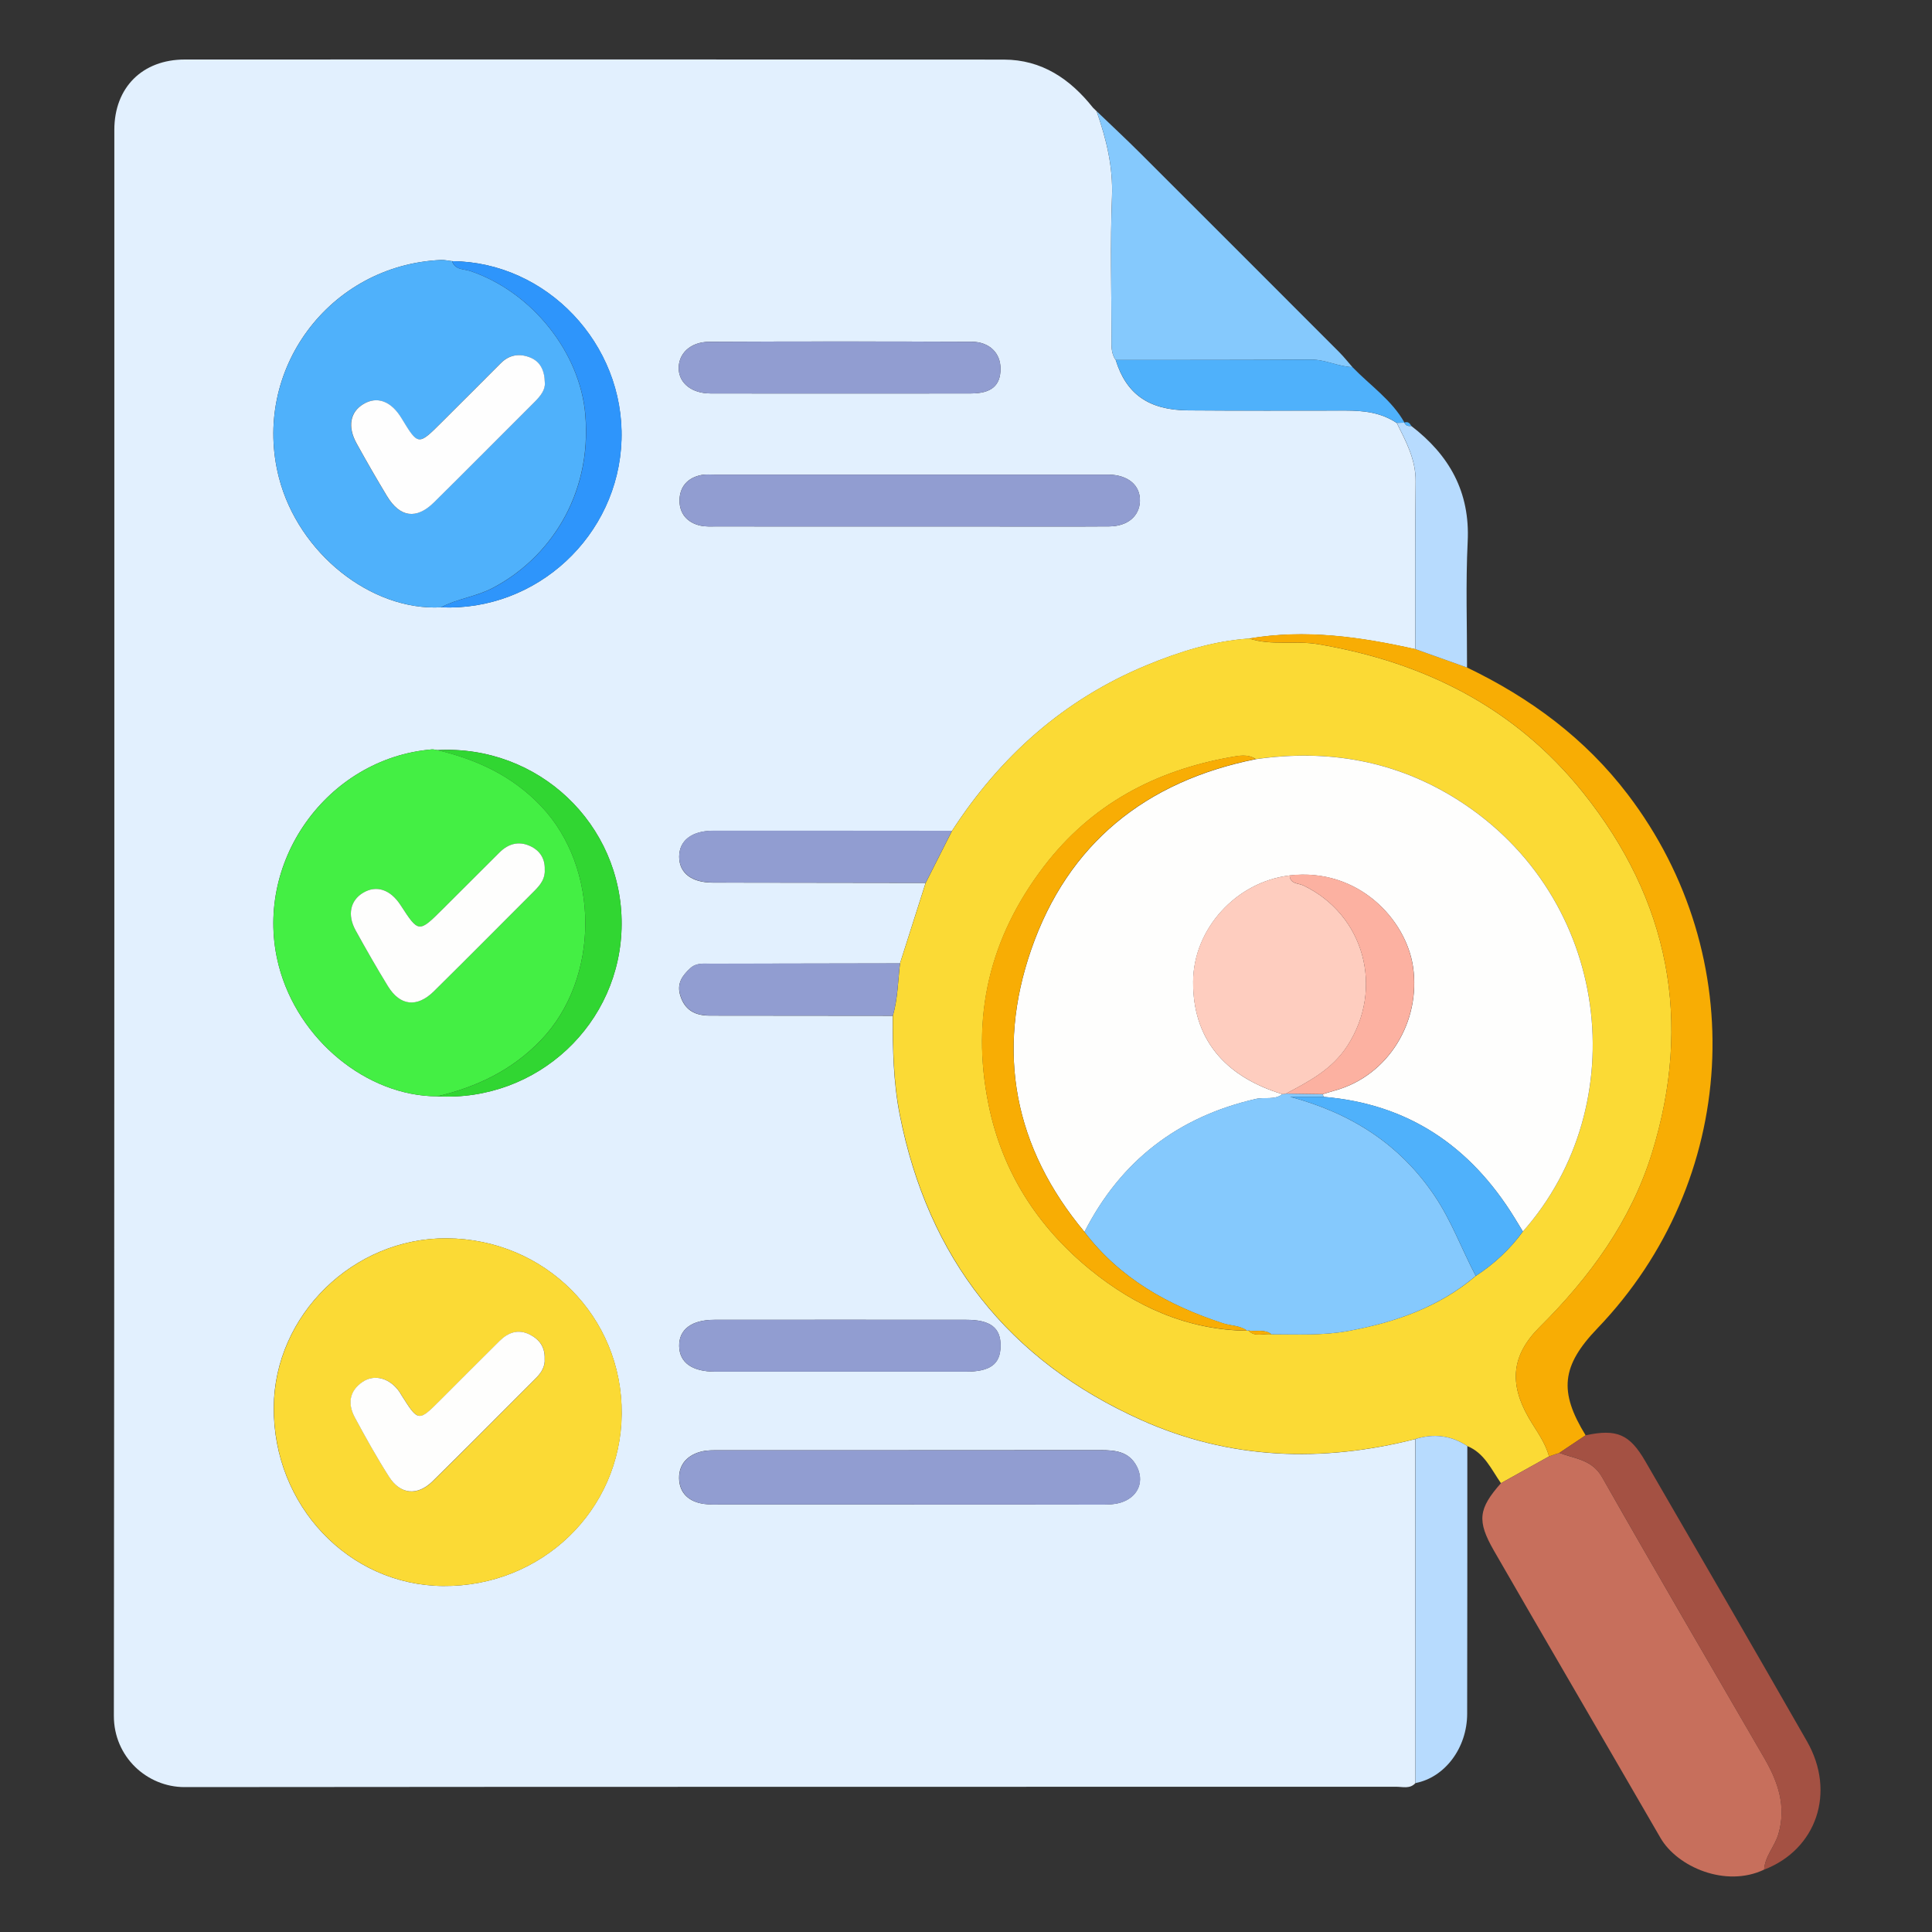
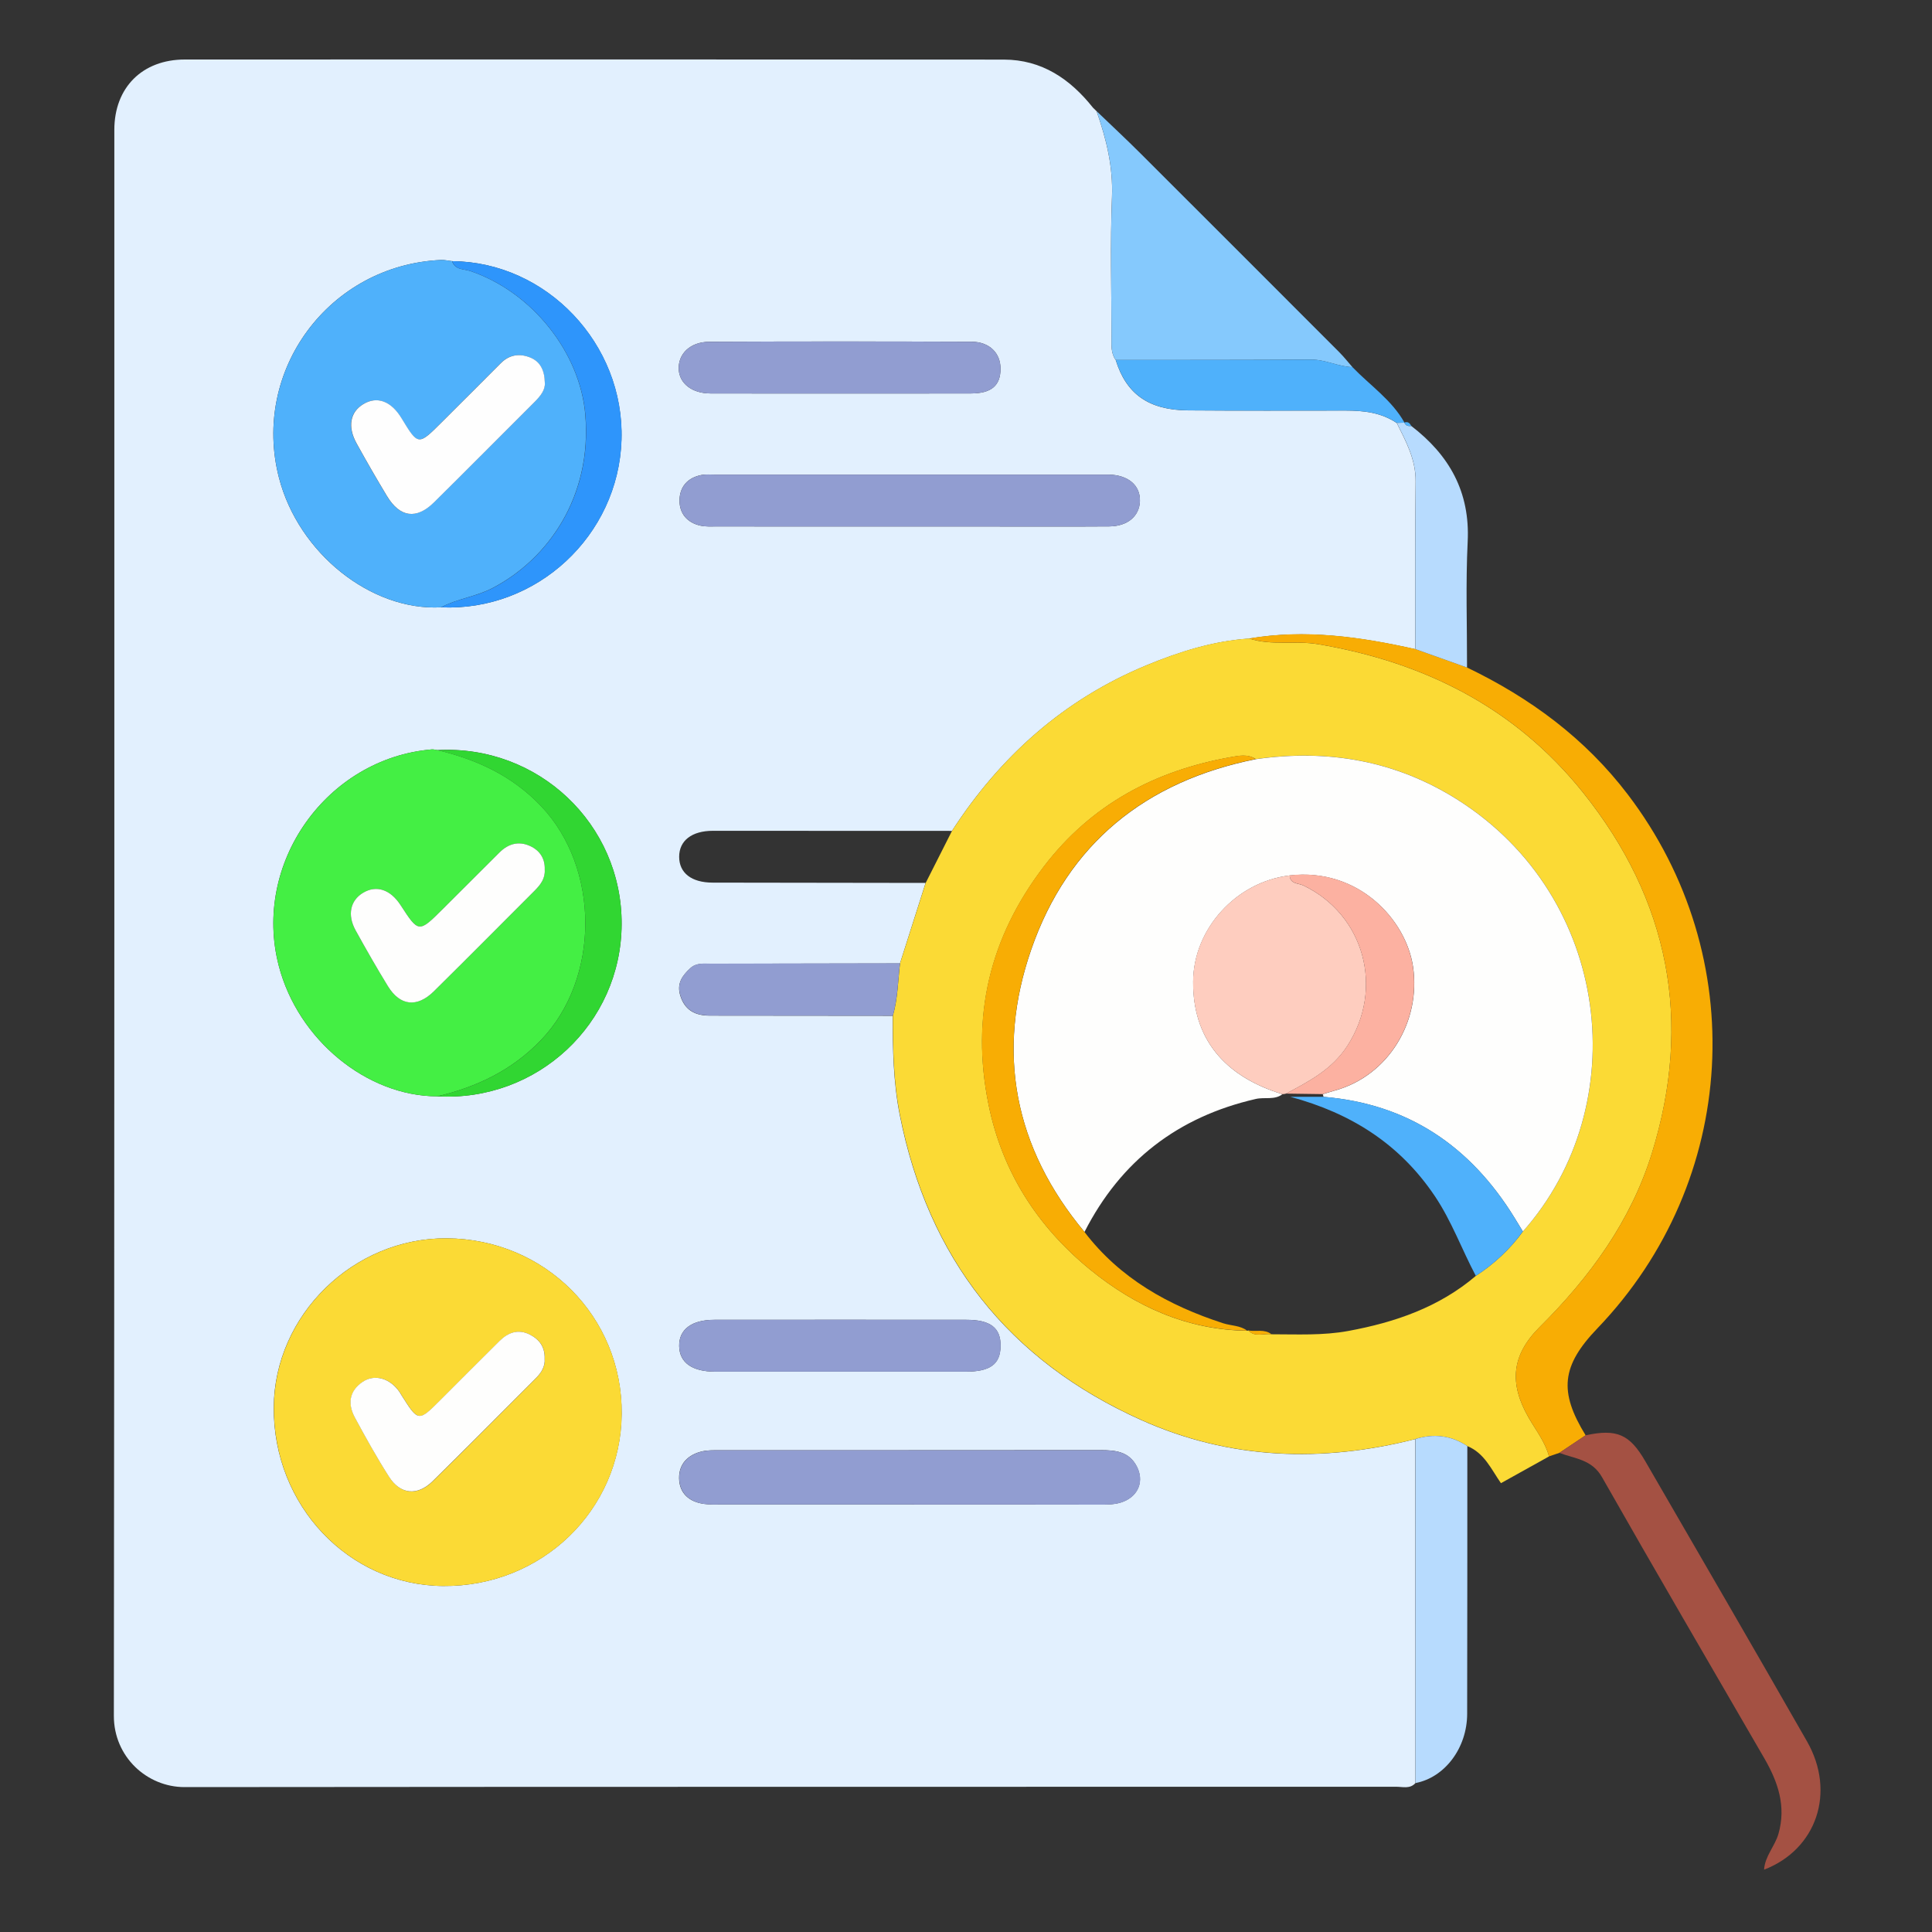
<svg xmlns="http://www.w3.org/2000/svg" width="45" height="45" viewBox="0 0 45 45" fill="none">
  <rect x="0" y="0" width="45" height="45" fill="#333333" stroke="none" />
  <path d="M32.967 41.533C32.839 41.673 32.671 41.617 32.52 41.617C23.112 41.619 13.705 41.616 4.298 41.625C3.425 41.625 2.651 40.922 2.652 39.965C2.667 27.651 2.663 15.338 2.663 3.025C2.663 2.039 3.315 1.386 4.307 1.386C10.665 1.384 17.022 1.383 23.38 1.388C24.265 1.389 24.925 1.838 25.458 2.509C25.487 2.538 25.516 2.567 25.546 2.595L25.542 2.591C25.768 3.238 25.928 3.884 25.9 4.586C25.857 5.672 25.889 6.76 25.889 7.848C25.889 8.034 25.87 8.222 25.987 8.386C26.233 9.18 26.756 9.553 27.676 9.559C28.898 9.569 30.121 9.563 31.343 9.563C31.764 9.563 32.172 9.609 32.533 9.853C32.748 10.284 32.978 10.703 32.972 11.214C32.957 12.517 32.966 13.818 32.965 15.121C31.688 14.835 30.402 14.65 29.093 14.874C28.259 14.931 27.472 15.179 26.707 15.495C24.781 16.291 23.299 17.616 22.173 19.353C20.318 19.352 18.462 19.35 16.606 19.351C16.11 19.351 15.819 19.582 15.819 19.956C15.819 20.333 16.106 20.557 16.597 20.558C18.251 20.561 19.905 20.563 21.559 20.565C21.36 21.19 21.161 21.814 20.962 22.44C19.497 22.442 18.034 22.445 16.57 22.448C16.4 22.448 16.22 22.421 16.078 22.552C15.892 22.724 15.757 22.906 15.845 23.191C15.954 23.538 16.198 23.655 16.531 23.656C17.951 23.657 19.373 23.658 20.793 23.66C20.792 24.434 20.806 25.203 20.957 25.97C21.617 29.305 23.486 31.689 26.584 33.077C28.646 34.001 30.79 34.072 32.965 33.519C32.967 36.188 32.967 38.86 32.967 41.533ZM10.186 17.471C10.143 17.466 10.1 17.452 10.058 17.455C7.602 17.663 5.87 20.115 6.494 22.5C6.942 24.216 8.538 25.53 10.182 25.536C12.513 25.668 14.468 23.845 14.479 21.528C14.49 19.192 12.533 17.342 10.186 17.471ZM10.528 6.083C10.443 6.074 10.358 6.052 10.274 6.055C7.661 6.173 5.852 8.635 6.498 11.13C6.954 12.888 8.643 14.231 10.271 14.146C12.5 14.246 14.405 12.479 14.475 10.244C14.544 8.011 12.731 6.1 10.528 6.083ZM10.406 28.843C8.233 28.828 6.391 30.628 6.376 32.778C6.361 35.065 8.12 36.923 10.32 36.941C12.612 36.961 14.462 35.178 14.479 32.932C14.498 30.669 12.693 28.858 10.406 28.843ZM21.138 35.043C22.634 35.043 24.13 35.042 25.625 35.044C25.814 35.044 25.999 35.044 26.176 34.971C26.52 34.828 26.648 34.491 26.479 34.16C26.299 33.806 25.976 33.776 25.632 33.776C22.669 33.779 19.706 33.778 16.743 33.779C16.614 33.779 16.482 33.776 16.358 33.804C16.027 33.879 15.81 34.095 15.817 34.435C15.823 34.779 16.049 34.98 16.391 35.028C16.518 35.047 16.65 35.042 16.779 35.042C18.233 35.044 19.685 35.043 21.138 35.043ZM21.178 12.263C21.753 12.263 22.328 12.263 22.904 12.263C23.881 12.263 24.858 12.268 25.835 12.261C26.265 12.258 26.539 12.021 26.551 11.672C26.562 11.305 26.28 11.065 25.825 11.054C25.796 11.053 25.767 11.054 25.738 11.054C22.706 11.054 19.674 11.054 16.642 11.054C16.541 11.054 16.437 11.044 16.34 11.063C16.014 11.125 15.827 11.341 15.827 11.662C15.827 11.963 16.007 12.174 16.31 12.242C16.434 12.27 16.568 12.262 16.696 12.262C18.19 12.263 19.684 12.263 21.178 12.263ZM19.561 9.165C20.58 9.165 21.6 9.167 22.619 9.164C23.092 9.163 23.304 8.979 23.304 8.589C23.305 8.227 23.05 7.963 22.634 7.96C20.595 7.951 18.557 7.951 16.518 7.961C16.07 7.964 15.79 8.248 15.809 8.606C15.826 8.934 16.121 9.163 16.546 9.164C17.551 9.167 18.556 9.165 19.561 9.165ZM19.552 31.949C20.53 31.949 21.509 31.95 22.487 31.949C23.064 31.948 23.298 31.776 23.305 31.355C23.312 30.929 23.071 30.741 22.509 30.741C20.552 30.739 18.595 30.739 16.638 30.741C16.108 30.741 15.811 30.967 15.819 31.355C15.827 31.739 16.121 31.948 16.66 31.949C17.622 31.95 18.587 31.949 19.552 31.949Z" fill="#E2F0FE" />
  <path d="M32.969 33.517C30.793 34.068 28.65 33.999 26.588 33.075C23.49 31.687 21.622 29.303 20.961 25.967C20.81 25.201 20.796 24.431 20.797 23.657C20.912 23.259 20.915 22.845 20.964 22.438C21.164 21.812 21.362 21.188 21.562 20.563C21.766 20.159 21.97 19.755 22.175 19.351C23.302 17.613 24.782 16.289 26.708 15.493C27.473 15.176 28.26 14.928 29.094 14.872C29.62 15.045 30.169 14.913 30.711 15.006C33.181 15.427 35.289 16.484 36.87 18.457C38.881 20.966 39.429 23.786 38.475 26.864C37.983 28.447 37.027 29.752 35.862 30.91C35.209 31.56 35.145 32.216 35.601 33.013C35.77 33.309 35.99 33.583 36.08 33.923C35.707 34.131 35.333 34.338 34.96 34.546C34.735 34.224 34.575 33.844 34.177 33.682C33.802 33.433 33.398 33.385 32.969 33.517ZM29.076 30.989C29.234 31.156 29.437 31.05 29.618 31.078C30.216 31.078 30.814 31.11 31.408 31C32.497 30.799 33.517 30.448 34.377 29.717C34.803 29.438 35.172 29.096 35.472 28.683C38.077 25.746 37.54 20.906 33.958 18.631C32.512 17.713 30.931 17.443 29.25 17.681C29.064 17.557 28.855 17.602 28.665 17.636C26.904 17.949 25.419 18.738 24.316 20.181C23.052 21.835 22.61 23.677 23.025 25.725C23.345 27.3 24.169 28.573 25.392 29.572C26.445 30.431 27.653 30.978 29.05 30.996L29.076 30.989Z" fill="#FBDA35" />
-   <path d="M34.96 34.546C35.333 34.338 35.706 34.131 36.079 33.923C36.16 33.895 36.241 33.868 36.322 33.841C36.68 33.98 37.078 33.99 37.316 34.406C38.561 36.599 39.834 38.776 41.099 40.958C41.416 41.506 41.611 42.073 41.424 42.715C41.34 43.005 41.109 43.233 41.09 43.547C40.194 43.974 39.068 43.485 38.676 42.809C37.952 41.557 37.224 40.307 36.498 39.056C35.93 38.078 35.361 37.099 34.797 36.119C34.399 35.425 34.431 35.145 34.96 34.546Z" fill="#C76F5C" />
  <path d="M36.321 33.84C36.241 33.868 36.16 33.895 36.079 33.922C35.989 33.583 35.77 33.308 35.6 33.011C35.145 32.215 35.208 31.559 35.861 30.909C37.028 29.75 37.984 28.446 38.474 26.863C39.429 23.785 38.88 20.965 36.87 18.456C35.289 16.483 33.181 15.426 30.71 15.005C30.169 14.912 29.621 15.044 29.094 14.871C30.404 14.647 31.689 14.831 32.966 15.118C33.368 15.261 33.768 15.404 34.169 15.547C35.639 16.254 36.92 17.197 37.917 18.508C40.79 22.282 40.495 27.51 37.209 30.937C36.37 31.811 36.304 32.41 36.932 33.431C36.729 33.568 36.526 33.704 36.321 33.84Z" fill="#F8AD04" />
  <path d="M25.987 8.385C25.871 8.221 25.889 8.032 25.889 7.847C25.889 6.76 25.858 5.671 25.901 4.585C25.928 3.883 25.769 3.236 25.543 2.59C25.883 2.917 26.23 3.239 26.563 3.572C28.107 5.113 29.648 6.655 31.19 8.199C31.301 8.31 31.398 8.433 31.501 8.551C31.171 8.541 30.874 8.374 30.538 8.376C29.021 8.385 27.505 8.384 25.987 8.385Z" fill="#85C9FD" />
  <path d="M36.32 33.84C36.525 33.704 36.728 33.568 36.932 33.431C37.655 33.276 37.956 33.403 38.321 34.033C39.579 36.206 40.842 38.378 42.088 40.559C42.767 41.746 42.311 43.078 41.089 43.548C41.108 43.234 41.338 43.006 41.423 42.716C41.608 42.073 41.413 41.506 41.097 40.959C39.834 38.777 38.561 36.6 37.315 34.408C37.078 33.989 36.679 33.978 36.32 33.84Z" fill="#A45143" />
  <path d="M32.969 33.517C33.397 33.385 33.801 33.433 34.177 33.682C34.176 35.761 34.178 37.84 34.173 39.918C34.172 40.713 33.652 41.402 32.969 41.531C32.97 38.86 32.97 36.188 32.969 33.517Z" fill="#B7DBFE" />
  <path d="M25.988 8.385C27.504 8.383 29.022 8.385 30.538 8.376C30.874 8.373 31.172 8.54 31.501 8.551C31.911 8.977 32.416 9.314 32.714 9.845C32.654 9.847 32.594 9.849 32.534 9.851C32.173 9.608 31.764 9.562 31.343 9.562C30.121 9.563 28.898 9.568 27.676 9.558C26.759 9.551 26.235 9.179 25.988 8.385Z" fill="#4FB1FB" />
  <path d="M32.535 9.851C32.595 9.849 32.655 9.847 32.715 9.845L32.711 9.842C32.739 9.918 32.802 9.929 32.872 9.922C33.757 10.601 34.243 11.459 34.185 12.616C34.137 13.591 34.172 14.571 34.17 15.548C33.769 15.405 33.368 15.262 32.967 15.119C32.968 13.816 32.959 12.514 32.974 11.212C32.979 10.701 32.75 10.282 32.535 9.851Z" fill="#B7DBFE" />
  <path d="M32.873 9.922C32.802 9.929 32.74 9.918 32.711 9.842C32.794 9.811 32.838 9.858 32.873 9.922Z" fill="#4FB1FB" />
  <path d="M10.408 28.843C12.695 28.858 14.5 30.669 14.482 32.932C14.465 35.177 12.616 36.961 10.323 36.941C8.122 36.923 6.363 35.065 6.379 32.778C6.393 30.628 8.236 28.828 10.408 28.843ZM12.688 31.649C12.697 31.373 12.566 31.199 12.343 31.086C12.071 30.948 11.839 31.036 11.639 31.233C11.179 31.687 10.723 32.146 10.266 32.604C9.748 33.122 9.748 33.122 9.35 32.491C9.335 32.467 9.321 32.441 9.305 32.418C9.086 32.102 8.729 31.998 8.45 32.186C8.133 32.4 8.098 32.703 8.268 33.018C8.519 33.486 8.779 33.951 9.064 34.398C9.328 34.813 9.724 34.851 10.081 34.501C10.891 33.706 11.688 32.897 12.49 32.094C12.617 31.966 12.701 31.821 12.688 31.649Z" fill="#FBDA35" />
  <path d="M10.272 14.146C8.645 14.231 6.955 12.888 6.499 11.13C5.853 8.635 7.662 6.173 10.274 6.055C10.358 6.052 10.444 6.073 10.529 6.082C10.598 6.291 10.804 6.262 10.954 6.313C12.398 6.802 13.512 8.215 13.632 9.658C13.792 11.565 12.769 13.02 11.473 13.696C11.086 13.899 10.651 13.944 10.272 14.146ZM12.688 8.913C12.683 8.614 12.571 8.414 12.337 8.323C12.096 8.229 11.858 8.261 11.662 8.46C11.206 8.919 10.746 9.375 10.288 9.833C9.739 10.382 9.739 10.382 9.348 9.738C9.104 9.338 8.779 9.22 8.456 9.415C8.153 9.599 8.088 9.938 8.301 10.323C8.53 10.739 8.767 11.149 9.012 11.556C9.311 12.051 9.695 12.106 10.101 11.706C10.891 10.927 11.669 10.14 12.454 9.358C12.59 9.22 12.703 9.077 12.688 8.913Z" fill="#4FB1FB" />
  <path d="M10.184 25.536C8.541 25.53 6.944 24.217 6.495 22.5C5.872 20.115 7.604 17.663 10.059 17.455C10.101 17.452 10.145 17.466 10.187 17.471C11.109 17.691 11.928 18.067 12.603 18.776C13.976 20.22 13.979 22.79 12.599 24.227C11.924 24.93 11.106 25.318 10.184 25.536ZM12.689 20.257C12.698 19.994 12.572 19.808 12.346 19.705C12.082 19.584 11.839 19.653 11.636 19.854C11.198 20.29 10.761 20.728 10.323 21.164C9.755 21.733 9.755 21.733 9.326 21.076C9.091 20.714 8.763 20.609 8.453 20.797C8.161 20.974 8.085 21.309 8.281 21.666C8.522 22.106 8.773 22.543 9.037 22.971C9.319 23.43 9.714 23.475 10.105 23.09C10.893 22.312 11.672 21.525 12.456 20.743C12.592 20.606 12.7 20.46 12.689 20.257Z" fill="#44EF44" />
  <path d="M21.141 35.043C19.688 35.043 18.235 35.043 16.783 35.043C16.654 35.043 16.523 35.048 16.395 35.029C16.054 34.981 15.829 34.779 15.82 34.436C15.814 34.096 16.029 33.88 16.362 33.805C16.485 33.778 16.618 33.78 16.747 33.78C19.71 33.779 22.673 33.78 25.636 33.778C25.979 33.778 26.303 33.808 26.483 34.161C26.652 34.492 26.524 34.829 26.18 34.972C26.002 35.046 25.816 35.047 25.629 35.046C24.133 35.043 22.636 35.043 21.141 35.043Z" fill="#919DD1" />
  <path d="M21.181 12.263C19.687 12.263 18.191 12.263 16.697 12.262C16.568 12.262 16.435 12.271 16.312 12.242C16.009 12.173 15.828 11.962 15.828 11.662C15.828 11.341 16.015 11.126 16.342 11.063C16.439 11.044 16.542 11.054 16.643 11.054C19.675 11.054 22.707 11.054 25.74 11.054C25.768 11.054 25.797 11.054 25.826 11.054C26.282 11.065 26.564 11.305 26.552 11.672C26.542 12.021 26.266 12.257 25.837 12.261C24.859 12.268 23.882 12.263 22.905 12.263C22.331 12.263 21.755 12.263 21.181 12.263Z" fill="#919DD1" />
  <path d="M19.562 9.165C18.557 9.165 17.552 9.167 16.547 9.164C16.122 9.163 15.827 8.934 15.809 8.606C15.791 8.248 16.071 7.964 16.519 7.961C18.558 7.951 20.596 7.952 22.634 7.96C23.05 7.963 23.305 8.227 23.305 8.589C23.304 8.979 23.093 9.163 22.619 9.164C21.601 9.167 20.582 9.165 19.562 9.165Z" fill="#919DD1" />
  <path d="M19.554 31.949C18.59 31.949 17.626 31.95 16.662 31.949C16.123 31.948 15.83 31.739 15.82 31.355C15.812 30.967 16.11 30.741 16.64 30.741C18.597 30.739 20.554 30.739 22.511 30.741C23.072 30.741 23.314 30.929 23.307 31.355C23.3 31.776 23.066 31.949 22.488 31.949C21.511 31.95 20.533 31.949 19.554 31.949Z" fill="#919DD1" />
-   <path d="M22.173 19.35C21.969 19.754 21.765 20.158 21.561 20.561C19.906 20.559 18.253 20.558 16.598 20.555C16.107 20.553 15.82 20.328 15.82 19.952C15.82 19.577 16.111 19.348 16.607 19.348C18.463 19.346 20.318 19.349 22.173 19.35Z" fill="#919DD1" />
  <path d="M10.184 25.536C11.107 25.318 11.924 24.93 12.599 24.228C13.979 22.791 13.976 20.221 12.603 18.778C11.928 18.068 11.109 17.692 10.187 17.473C12.534 17.342 14.492 19.192 14.479 21.528C14.468 23.845 12.514 25.668 10.184 25.536Z" fill="#31D632" />
  <path d="M10.273 14.146C10.654 13.944 11.088 13.9 11.476 13.697C12.771 13.02 13.795 11.566 13.635 9.659C13.513 8.216 12.401 6.803 10.957 6.314C10.806 6.263 10.6 6.292 10.532 6.083C12.735 6.1 14.547 8.011 14.478 10.244C14.408 12.478 12.503 14.246 10.273 14.146Z" fill="#2E95FB" />
  <path d="M20.963 22.436C20.914 22.844 20.911 23.258 20.796 23.656C19.376 23.655 17.954 23.654 16.534 23.653C16.201 23.653 15.957 23.535 15.848 23.188C15.759 22.904 15.894 22.72 16.081 22.548C16.223 22.417 16.403 22.445 16.573 22.445C18.036 22.441 19.5 22.439 20.963 22.436Z" fill="#919DD1" />
  <path d="M29.249 17.683C30.93 17.444 32.51 17.714 33.957 18.632C37.539 20.906 38.076 25.746 35.471 28.684C35.404 28.575 35.338 28.464 35.271 28.356C34.246 26.696 32.797 25.71 30.828 25.548C30.822 25.528 30.816 25.507 30.811 25.486C30.907 25.457 31.003 25.426 31.099 25.399C32.346 25.051 33.099 23.789 32.913 22.518C32.751 21.419 31.637 20.207 30.041 20.391C28.797 20.537 27.8 21.631 27.791 22.859C27.78 24.167 28.493 25.066 29.872 25.486C29.684 25.628 29.457 25.549 29.249 25.597C27.436 26.013 26.105 27.038 25.26 28.694C23.622 26.731 23.191 24.502 24.021 22.113C24.877 19.648 26.69 18.196 29.249 17.683Z" fill="#FEFEFD" />
-   <path d="M25.258 28.693C26.104 27.036 27.435 26.011 29.247 25.596C29.454 25.548 29.682 25.627 29.87 25.485C29.899 25.486 29.926 25.481 29.954 25.472C30.239 25.477 30.524 25.48 30.809 25.485C30.814 25.506 30.819 25.526 30.825 25.547C30.568 25.547 30.311 25.547 30.053 25.547C31.464 25.928 32.601 26.643 33.418 27.858C33.811 28.443 34.047 29.102 34.373 29.718C33.514 30.448 32.494 30.801 31.404 31.001C30.81 31.111 30.212 31.079 29.615 31.079C29.451 30.95 29.252 31.024 29.072 30.99L29.046 30.996C28.881 30.871 28.673 30.884 28.487 30.824C27.217 30.408 26.086 29.781 25.258 28.693Z" fill="#85C9FD" />
  <path d="M25.258 28.693C26.086 29.779 27.217 30.408 28.489 30.821C28.675 30.881 28.883 30.87 29.048 30.993C27.651 30.976 26.442 30.429 25.389 29.57C24.166 28.571 23.342 27.298 23.023 25.723C22.607 23.674 23.049 21.833 24.314 20.178C25.417 18.736 26.902 17.948 28.663 17.634C28.853 17.601 29.062 17.555 29.247 17.679C26.688 18.193 24.876 19.644 24.02 22.109C23.19 24.501 23.62 26.73 25.258 28.693Z" fill="#F8AD04" />
  <path d="M34.375 29.718C34.048 29.103 33.813 28.443 33.419 27.858C32.602 26.643 31.466 25.928 30.055 25.547C30.312 25.547 30.569 25.547 30.827 25.547C32.797 25.709 34.247 26.695 35.27 28.355C35.337 28.464 35.403 28.574 35.47 28.683C35.17 29.098 34.802 29.438 34.375 29.718Z" fill="#4FB1FB" />
  <path d="M29.074 30.989C29.254 31.023 29.451 30.948 29.616 31.078C29.435 31.05 29.232 31.156 29.074 30.989Z" fill="#F8AD04" />
  <path d="M12.686 31.649C12.699 31.821 12.615 31.966 12.488 32.093C11.685 32.896 10.887 33.704 10.077 34.5C9.721 34.849 9.325 34.811 9.061 34.397C8.776 33.95 8.516 33.484 8.265 33.017C8.095 32.701 8.13 32.399 8.447 32.185C8.726 31.997 9.083 32.102 9.302 32.417C9.318 32.44 9.332 32.466 9.347 32.49C9.745 33.121 9.745 33.121 10.263 32.603C10.72 32.146 11.176 31.687 11.636 31.232C11.836 31.035 12.069 30.948 12.34 31.084C12.564 31.199 12.695 31.373 12.686 31.649Z" fill="#FEFEFD" />
  <path d="M12.69 8.913C12.705 9.077 12.592 9.221 12.456 9.358C11.671 10.14 10.893 10.928 10.104 11.706C9.698 12.106 9.314 12.05 9.015 11.556C8.77 11.149 8.533 10.739 8.304 10.323C8.092 9.938 8.156 9.599 8.459 9.415C8.781 9.219 9.107 9.338 9.351 9.738C9.742 10.382 9.742 10.382 10.291 9.833C10.749 9.375 11.208 8.92 11.665 8.46C11.863 8.261 12.099 8.229 12.34 8.323C12.575 8.414 12.685 8.614 12.69 8.913Z" fill="#FEFEFE" />
  <path d="M12.688 20.257C12.701 20.46 12.591 20.606 12.455 20.743C11.672 21.525 10.893 22.312 10.105 23.09C9.714 23.475 9.319 23.431 9.036 22.971C8.773 22.543 8.523 22.106 8.281 21.666C8.085 21.308 8.161 20.974 8.453 20.797C8.762 20.609 9.089 20.714 9.326 21.076C9.753 21.733 9.753 21.733 10.323 21.164C10.76 20.726 11.198 20.289 11.636 19.854C11.839 19.652 12.081 19.584 12.346 19.705C12.571 19.808 12.698 19.994 12.688 20.257Z" fill="#FEFEFD" />
  <path d="M29.955 25.472C29.927 25.481 29.9 25.485 29.871 25.485C28.492 25.065 27.779 24.165 27.789 22.858C27.798 21.63 28.795 20.537 30.039 20.39C30.048 20.596 30.242 20.568 30.357 20.624C31.783 21.307 32.246 23.032 31.381 24.363C31.028 24.908 30.495 25.185 29.955 25.472Z" fill="#FECDBF" />
  <path d="M29.953 25.472C30.493 25.185 31.026 24.908 31.38 24.362C32.246 23.031 31.782 21.306 30.356 20.623C30.242 20.567 30.048 20.595 30.038 20.388C31.635 20.205 32.749 21.416 32.91 22.516C33.097 23.788 32.344 25.049 31.097 25.397C31 25.424 30.905 25.455 30.809 25.484C30.523 25.48 30.238 25.477 29.953 25.472Z" fill="#FCB1A1" />
</svg>